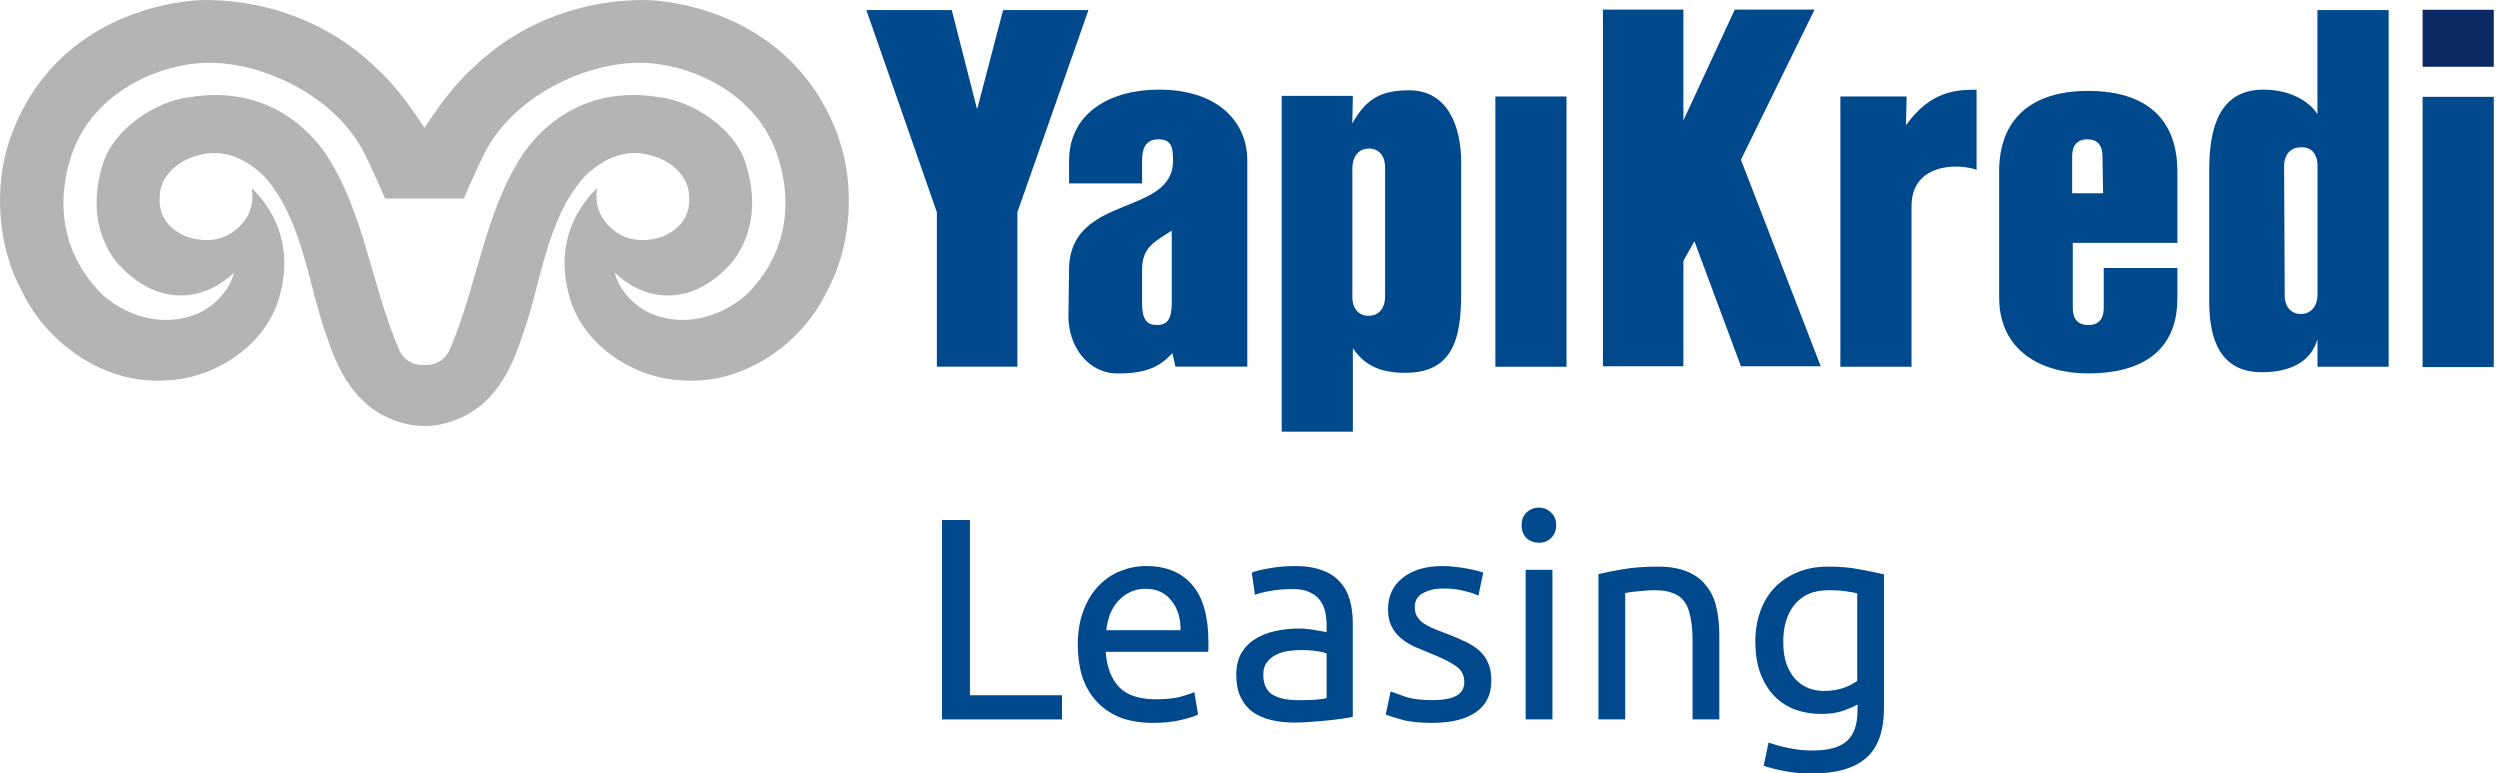
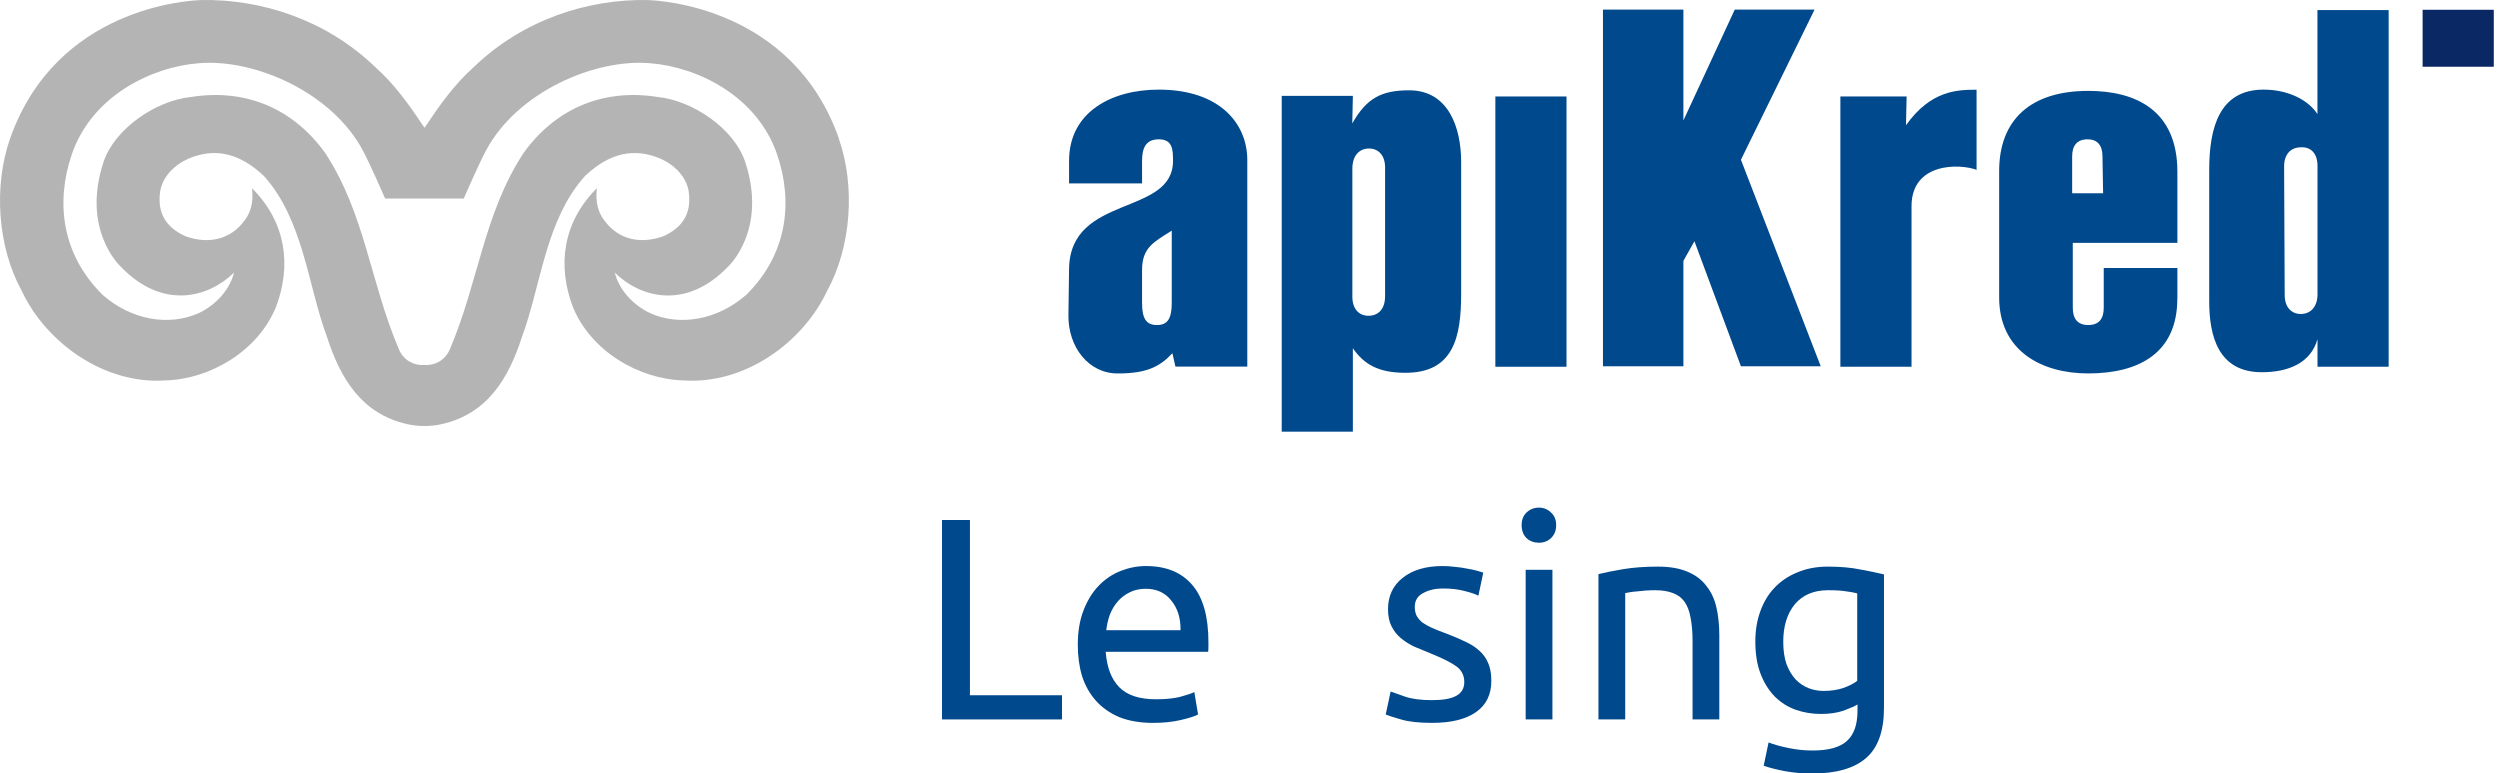
<svg xmlns="http://www.w3.org/2000/svg" width="139" height="43" viewBox="0 0 139 43" fill="none">
  <path d="M138.654 0.543H134.697V3.711H138.654V0.543Z" fill="#0A2864" />
  <path d="M65.149 12.825C64.186 13.439 63.499 13.744 63.499 15.003V16.845C63.499 17.729 63.74 18.072 64.324 18.072C64.909 18.072 65.149 17.729 65.149 16.845V12.825ZM65.355 20.387L65.185 19.637C64.494 20.387 63.74 20.763 62.192 20.763C60.541 20.798 59.369 19.297 59.405 17.49L59.44 14.933C59.511 10.777 65.22 12.036 65.22 8.939C65.22 8.29 65.185 7.746 64.427 7.746C63.669 7.746 63.499 8.29 63.499 8.939V10.198H59.44V8.939C59.44 6.245 61.781 4.983 64.427 4.983C67.802 4.983 69.35 6.856 69.35 8.901V20.384H65.358L65.355 20.387Z" fill="#00498D" />
  <path d="M77.011 9.314C77.011 8.63 76.636 8.258 76.115 8.258C75.566 8.258 75.191 8.665 75.191 9.381V16.501C75.191 17.182 75.566 17.557 76.083 17.557C76.636 17.557 77.011 17.182 77.011 16.466V9.311V9.314ZM81.24 16.339C81.24 18.724 80.829 20.728 78.145 20.728C76.632 20.728 75.839 20.254 75.219 19.363V24H71.263V5.329H75.219L75.187 6.862C75.977 5.466 76.799 5.021 78.35 5.021C80.518 5.021 81.24 7.066 81.24 9.009V16.339Z" fill="#00498D" />
  <path d="M87.098 5.364H83.142V20.391H87.098V5.364Z" fill="#00498D" />
  <path d="M96.796 20.365L94.21 13.413L93.597 14.504V20.365H89.124V0.534H93.597V6.697L96.452 0.534H100.89L96.796 8.882L101.233 20.365H96.796Z" fill="#00498D" />
  <path d="M109.926 9.451C108.931 9.076 106.281 9.044 106.281 11.461V20.391H102.325V5.364H106.008L105.973 6.964C107.351 5.021 108.831 4.989 109.897 4.989V9.451H109.929H109.926Z" fill="#00498D" />
  <path d="M116.898 8.697C116.898 8.087 116.622 7.746 116.072 7.746C115.488 7.746 115.212 8.087 115.212 8.697V10.745H116.933L116.898 8.697ZM121.059 16.603C121.059 19.599 118.963 20.763 116.108 20.763C113.494 20.763 111.153 19.5 111.153 16.536V9.514C111.153 6.652 112.909 5.053 116.108 5.053C118.722 5.053 121.063 6.109 121.063 9.553V13.505H115.247V17.115C115.247 17.729 115.52 18.072 116.108 18.072C116.695 18.072 116.968 17.729 116.968 17.115V14.902H121.063V16.635V16.603H121.059Z" fill="#00498D" />
  <path d="M128.853 9.212C128.853 8.532 128.481 8.156 127.925 8.191C127.376 8.191 126.997 8.567 126.997 9.247L127.029 16.403C127.029 17.086 127.408 17.458 127.925 17.458C128.477 17.458 128.853 17.048 128.853 16.368V9.212ZM128.853 20.387V18.855C128.481 20.181 127.238 20.696 125.757 20.696C123.314 20.696 122.832 18.651 122.832 16.743V9.448C122.832 7.062 123.416 4.983 125.857 4.983C127.27 4.983 128.371 5.596 128.85 6.344V0.559H132.809V20.39H128.85L128.853 20.387Z" fill="#00498D" />
-   <path d="M138.654 5.383H134.697V20.41H138.654V5.383Z" fill="#00498D" />
-   <path d="M56.566 11.801V20.387H52.09V11.801L48.169 0.559H52.918L54.328 6.077L55.773 0.559H60.519L56.566 11.801Z" fill="#00498D" />
  <path d="M23.61 0.003V0.009H23.613C23.613 0.009 23.613 0.009 23.61 0.003ZM46.647 7.711C44.087 0.425 36.753 0.025 35.998 0.003C32.723 -0.061 29.095 1.068 26.336 3.736C25.228 4.725 24.435 5.867 23.603 7.104C22.772 5.867 21.979 4.722 20.871 3.736C18.106 1.068 14.477 -0.058 11.202 0.003C10.447 0.025 3.119 0.425 0.557 7.714C-0.358 10.322 -0.15 13.709 1.215 16.186C2.564 19.052 5.791 21.386 9.195 21.151C11.667 21.087 14.365 19.526 15.36 17.029C16.195 14.787 15.938 12.389 14.012 10.465C14.06 10.958 14.082 11.632 13.594 12.262C12.817 13.327 11.587 13.591 10.319 13.137C9.198 12.631 8.777 11.833 8.89 10.767C8.97 9.861 9.702 9.168 10.463 8.827C11.953 8.188 13.328 8.513 14.67 9.782C16.869 12.214 17.126 15.903 18.17 18.702C18.909 21.008 20.081 23.008 22.646 23.583C22.958 23.653 23.276 23.688 23.597 23.685H23.6C23.924 23.688 24.239 23.653 24.551 23.583C27.12 23.011 28.292 21.008 29.03 18.702C30.074 15.903 30.331 12.214 32.53 9.782C33.873 8.513 35.247 8.188 36.734 8.827C37.498 9.168 38.227 9.861 38.307 10.767C38.42 11.833 37.999 12.631 36.878 13.137C35.61 13.591 34.383 13.327 33.606 12.262C33.118 11.632 33.141 10.958 33.185 10.465C31.259 12.389 31.002 14.79 31.837 17.029C32.832 19.526 35.53 21.087 38.002 21.151C41.406 21.386 44.633 19.052 45.982 16.186C47.347 13.709 47.556 10.322 46.64 7.714M41.467 16.412C39.913 17.764 37.839 18.164 36.156 17.414C35.144 16.94 34.406 16.062 34.181 15.156C35.594 16.552 38.15 17.261 40.488 14.816C40.488 14.816 42.681 12.806 41.438 9.018C40.822 7.142 38.5 5.584 36.573 5.393C33.699 4.932 30.983 5.902 29.107 8.509C26.892 11.896 26.612 15.665 25.007 19.433C24.734 20.053 24.169 20.327 23.594 20.295H23.59C23.019 20.327 22.454 20.053 22.184 19.433C20.578 15.665 20.299 11.896 18.083 8.509C16.208 5.902 13.491 4.932 10.617 5.393C8.691 5.584 6.369 7.145 5.752 9.018C4.51 12.806 6.703 14.816 6.703 14.816C9.044 17.258 11.597 16.549 13.013 15.156C12.788 16.062 12.05 16.94 11.038 17.414C9.352 18.164 7.281 17.767 5.724 16.412C3.428 14.154 3.084 11.257 3.99 8.589C5.091 5.348 8.405 3.723 11.038 3.517C14.153 3.246 18.456 5.138 20.174 8.366C20.575 9.114 21.413 11.038 21.413 11.038H25.784C25.784 11.038 26.622 9.111 27.023 8.366C28.741 5.138 33.041 3.246 36.159 3.517C38.792 3.723 42.103 5.345 43.208 8.589C44.116 11.257 43.77 14.154 41.474 16.412" fill="#B4B4B4" />
  <path d="M59.048 38.656V40H52.376V28.912H53.928V38.656H59.048Z" fill="#00498D" />
  <path d="M59.925 35.856C59.925 35.12 60.032 34.48 60.245 33.936C60.459 33.381 60.741 32.923 61.093 32.56C61.445 32.197 61.851 31.925 62.309 31.744C62.768 31.563 63.237 31.472 63.717 31.472C64.837 31.472 65.696 31.824 66.293 32.528C66.891 33.221 67.189 34.283 67.189 35.712C67.189 35.776 67.189 35.861 67.189 35.968C67.189 36.064 67.184 36.155 67.173 36.24H61.477C61.541 37.104 61.792 37.76 62.229 38.208C62.667 38.656 63.349 38.88 64.277 38.88C64.8 38.88 65.237 38.837 65.589 38.752C65.952 38.656 66.224 38.565 66.405 38.48L66.613 39.728C66.432 39.824 66.112 39.925 65.653 40.032C65.205 40.139 64.693 40.192 64.117 40.192C63.392 40.192 62.763 40.085 62.229 39.872C61.707 39.648 61.275 39.344 60.933 38.96C60.592 38.576 60.336 38.123 60.165 37.6C60.005 37.067 59.925 36.485 59.925 35.856ZM65.637 35.04C65.648 34.368 65.477 33.819 65.125 33.392C64.784 32.955 64.309 32.736 63.701 32.736C63.36 32.736 63.056 32.805 62.789 32.944C62.533 33.072 62.315 33.243 62.133 33.456C61.952 33.669 61.808 33.915 61.701 34.192C61.605 34.469 61.541 34.752 61.509 35.04H65.637Z" fill="#00498D" />
-   <path d="M72.143 38.928C72.495 38.928 72.804 38.923 73.071 38.912C73.348 38.891 73.578 38.859 73.759 38.816V36.336C73.652 36.283 73.476 36.24 73.231 36.208C72.996 36.165 72.708 36.144 72.367 36.144C72.143 36.144 71.903 36.16 71.647 36.192C71.401 36.224 71.172 36.293 70.959 36.4C70.756 36.496 70.585 36.635 70.447 36.816C70.308 36.987 70.239 37.216 70.239 37.504C70.239 38.037 70.409 38.411 70.751 38.624C71.092 38.827 71.556 38.928 72.143 38.928ZM72.015 31.472C72.612 31.472 73.114 31.552 73.519 31.712C73.935 31.861 74.266 32.08 74.511 32.368C74.767 32.645 74.948 32.981 75.055 33.376C75.162 33.76 75.215 34.187 75.215 34.656V39.856C75.087 39.877 74.906 39.909 74.671 39.952C74.447 39.984 74.191 40.016 73.903 40.048C73.615 40.08 73.3 40.107 72.959 40.128C72.628 40.16 72.297 40.176 71.967 40.176C71.498 40.176 71.066 40.128 70.671 40.032C70.276 39.936 69.935 39.787 69.647 39.584C69.359 39.371 69.135 39.093 68.975 38.752C68.815 38.411 68.735 38 68.735 37.52C68.735 37.061 68.826 36.667 69.007 36.336C69.199 36.005 69.455 35.739 69.775 35.536C70.095 35.333 70.468 35.184 70.895 35.088C71.322 34.992 71.769 34.944 72.239 34.944C72.388 34.944 72.543 34.955 72.703 34.976C72.863 34.987 73.012 35.008 73.151 35.04C73.3 35.061 73.428 35.083 73.535 35.104C73.641 35.125 73.716 35.141 73.759 35.152V34.736C73.759 34.491 73.732 34.251 73.679 34.016C73.626 33.771 73.529 33.557 73.391 33.376C73.252 33.184 73.06 33.035 72.815 32.928C72.58 32.811 72.271 32.752 71.887 32.752C71.396 32.752 70.964 32.789 70.591 32.864C70.228 32.928 69.956 32.997 69.775 33.072L69.599 31.84C69.791 31.755 70.111 31.675 70.559 31.6C71.007 31.515 71.492 31.472 72.015 31.472Z" fill="#00498D" />
  <path d="M79.622 38.928C80.23 38.928 80.678 38.848 80.966 38.688C81.265 38.528 81.414 38.272 81.414 37.92C81.414 37.557 81.27 37.269 80.982 37.056C80.694 36.843 80.22 36.603 79.558 36.336C79.238 36.208 78.929 36.08 78.63 35.952C78.342 35.813 78.092 35.653 77.878 35.472C77.665 35.291 77.494 35.072 77.366 34.816C77.238 34.56 77.174 34.245 77.174 33.872C77.174 33.136 77.446 32.555 77.99 32.128C78.534 31.691 79.276 31.472 80.214 31.472C80.449 31.472 80.684 31.488 80.918 31.52C81.153 31.541 81.372 31.573 81.574 31.616C81.777 31.648 81.953 31.685 82.102 31.728C82.262 31.771 82.385 31.808 82.47 31.84L82.198 33.12C82.038 33.035 81.788 32.949 81.446 32.864C81.105 32.768 80.694 32.72 80.214 32.72C79.798 32.72 79.436 32.805 79.126 32.976C78.817 33.136 78.662 33.392 78.662 33.744C78.662 33.925 78.694 34.085 78.758 34.224C78.833 34.363 78.94 34.491 79.078 34.608C79.228 34.715 79.409 34.816 79.622 34.912C79.836 35.008 80.092 35.109 80.39 35.216C80.785 35.365 81.137 35.515 81.446 35.664C81.756 35.803 82.017 35.968 82.23 36.16C82.454 36.352 82.625 36.587 82.742 36.864C82.86 37.131 82.918 37.461 82.918 37.856C82.918 38.624 82.63 39.205 82.054 39.6C81.489 39.995 80.678 40.192 79.622 40.192C78.886 40.192 78.31 40.128 77.894 40C77.478 39.883 77.196 39.792 77.046 39.728L77.318 38.448C77.489 38.512 77.761 38.608 78.134 38.736C78.508 38.864 79.004 38.928 79.622 38.928Z" fill="#00498D" />
  <path d="M86.315 40H84.827V31.68H86.315V40ZM85.563 30.176C85.296 30.176 85.067 30.091 84.875 29.92C84.694 29.739 84.603 29.499 84.603 29.2C84.603 28.901 84.694 28.667 84.875 28.496C85.067 28.315 85.296 28.224 85.563 28.224C85.829 28.224 86.053 28.315 86.235 28.496C86.427 28.667 86.523 28.901 86.523 29.2C86.523 29.499 86.427 29.739 86.235 29.92C86.053 30.091 85.829 30.176 85.563 30.176Z" fill="#00498D" />
  <path d="M88.874 31.92C89.215 31.835 89.668 31.744 90.234 31.648C90.799 31.552 91.45 31.504 92.186 31.504C92.847 31.504 93.396 31.6 93.834 31.792C94.271 31.973 94.618 32.235 94.874 32.576C95.14 32.907 95.327 33.307 95.434 33.776C95.54 34.245 95.594 34.763 95.594 35.328V40H94.106V35.648C94.106 35.136 94.068 34.699 93.994 34.336C93.93 33.973 93.818 33.68 93.658 33.456C93.498 33.232 93.284 33.072 93.018 32.976C92.751 32.869 92.42 32.816 92.026 32.816C91.866 32.816 91.7 32.821 91.53 32.832C91.359 32.843 91.194 32.859 91.034 32.88C90.884 32.891 90.746 32.907 90.618 32.928C90.5 32.949 90.415 32.965 90.362 32.976V40H88.874V31.92Z" fill="#00498D" />
  <path d="M103.277 39.168C103.149 39.253 102.899 39.365 102.525 39.504C102.163 39.632 101.736 39.696 101.245 39.696C100.744 39.696 100.269 39.616 99.821 39.456C99.384 39.296 99 39.051 98.669 38.72C98.339 38.379 98.077 37.957 97.885 37.456C97.693 36.955 97.597 36.357 97.597 35.664C97.597 35.056 97.688 34.501 97.869 34C98.051 33.488 98.312 33.051 98.653 32.688C99.005 32.315 99.432 32.027 99.933 31.824C100.435 31.611 101 31.504 101.629 31.504C102.323 31.504 102.925 31.557 103.437 31.664C103.96 31.76 104.397 31.851 104.749 31.936V39.36C104.749 40.64 104.419 41.568 103.757 42.144C103.096 42.72 102.093 43.008 100.749 43.008C100.227 43.008 99.731 42.965 99.261 42.88C98.803 42.795 98.403 42.693 98.061 42.576L98.333 41.28C98.632 41.397 98.995 41.499 99.421 41.584C99.859 41.68 100.312 41.728 100.781 41.728C101.667 41.728 102.301 41.552 102.685 41.2C103.08 40.848 103.277 40.288 103.277 39.52V39.168ZM103.261 32.992C103.112 32.949 102.909 32.912 102.653 32.88C102.408 32.837 102.072 32.816 101.645 32.816C100.845 32.816 100.227 33.077 99.789 33.6C99.363 34.123 99.149 34.816 99.149 35.68C99.149 36.16 99.208 36.571 99.325 36.912C99.453 37.253 99.619 37.536 99.821 37.76C100.035 37.984 100.275 38.149 100.541 38.256C100.819 38.363 101.101 38.416 101.389 38.416C101.784 38.416 102.147 38.363 102.477 38.256C102.808 38.139 103.069 38.005 103.261 37.856V32.992Z" fill="#00498D" />
</svg>